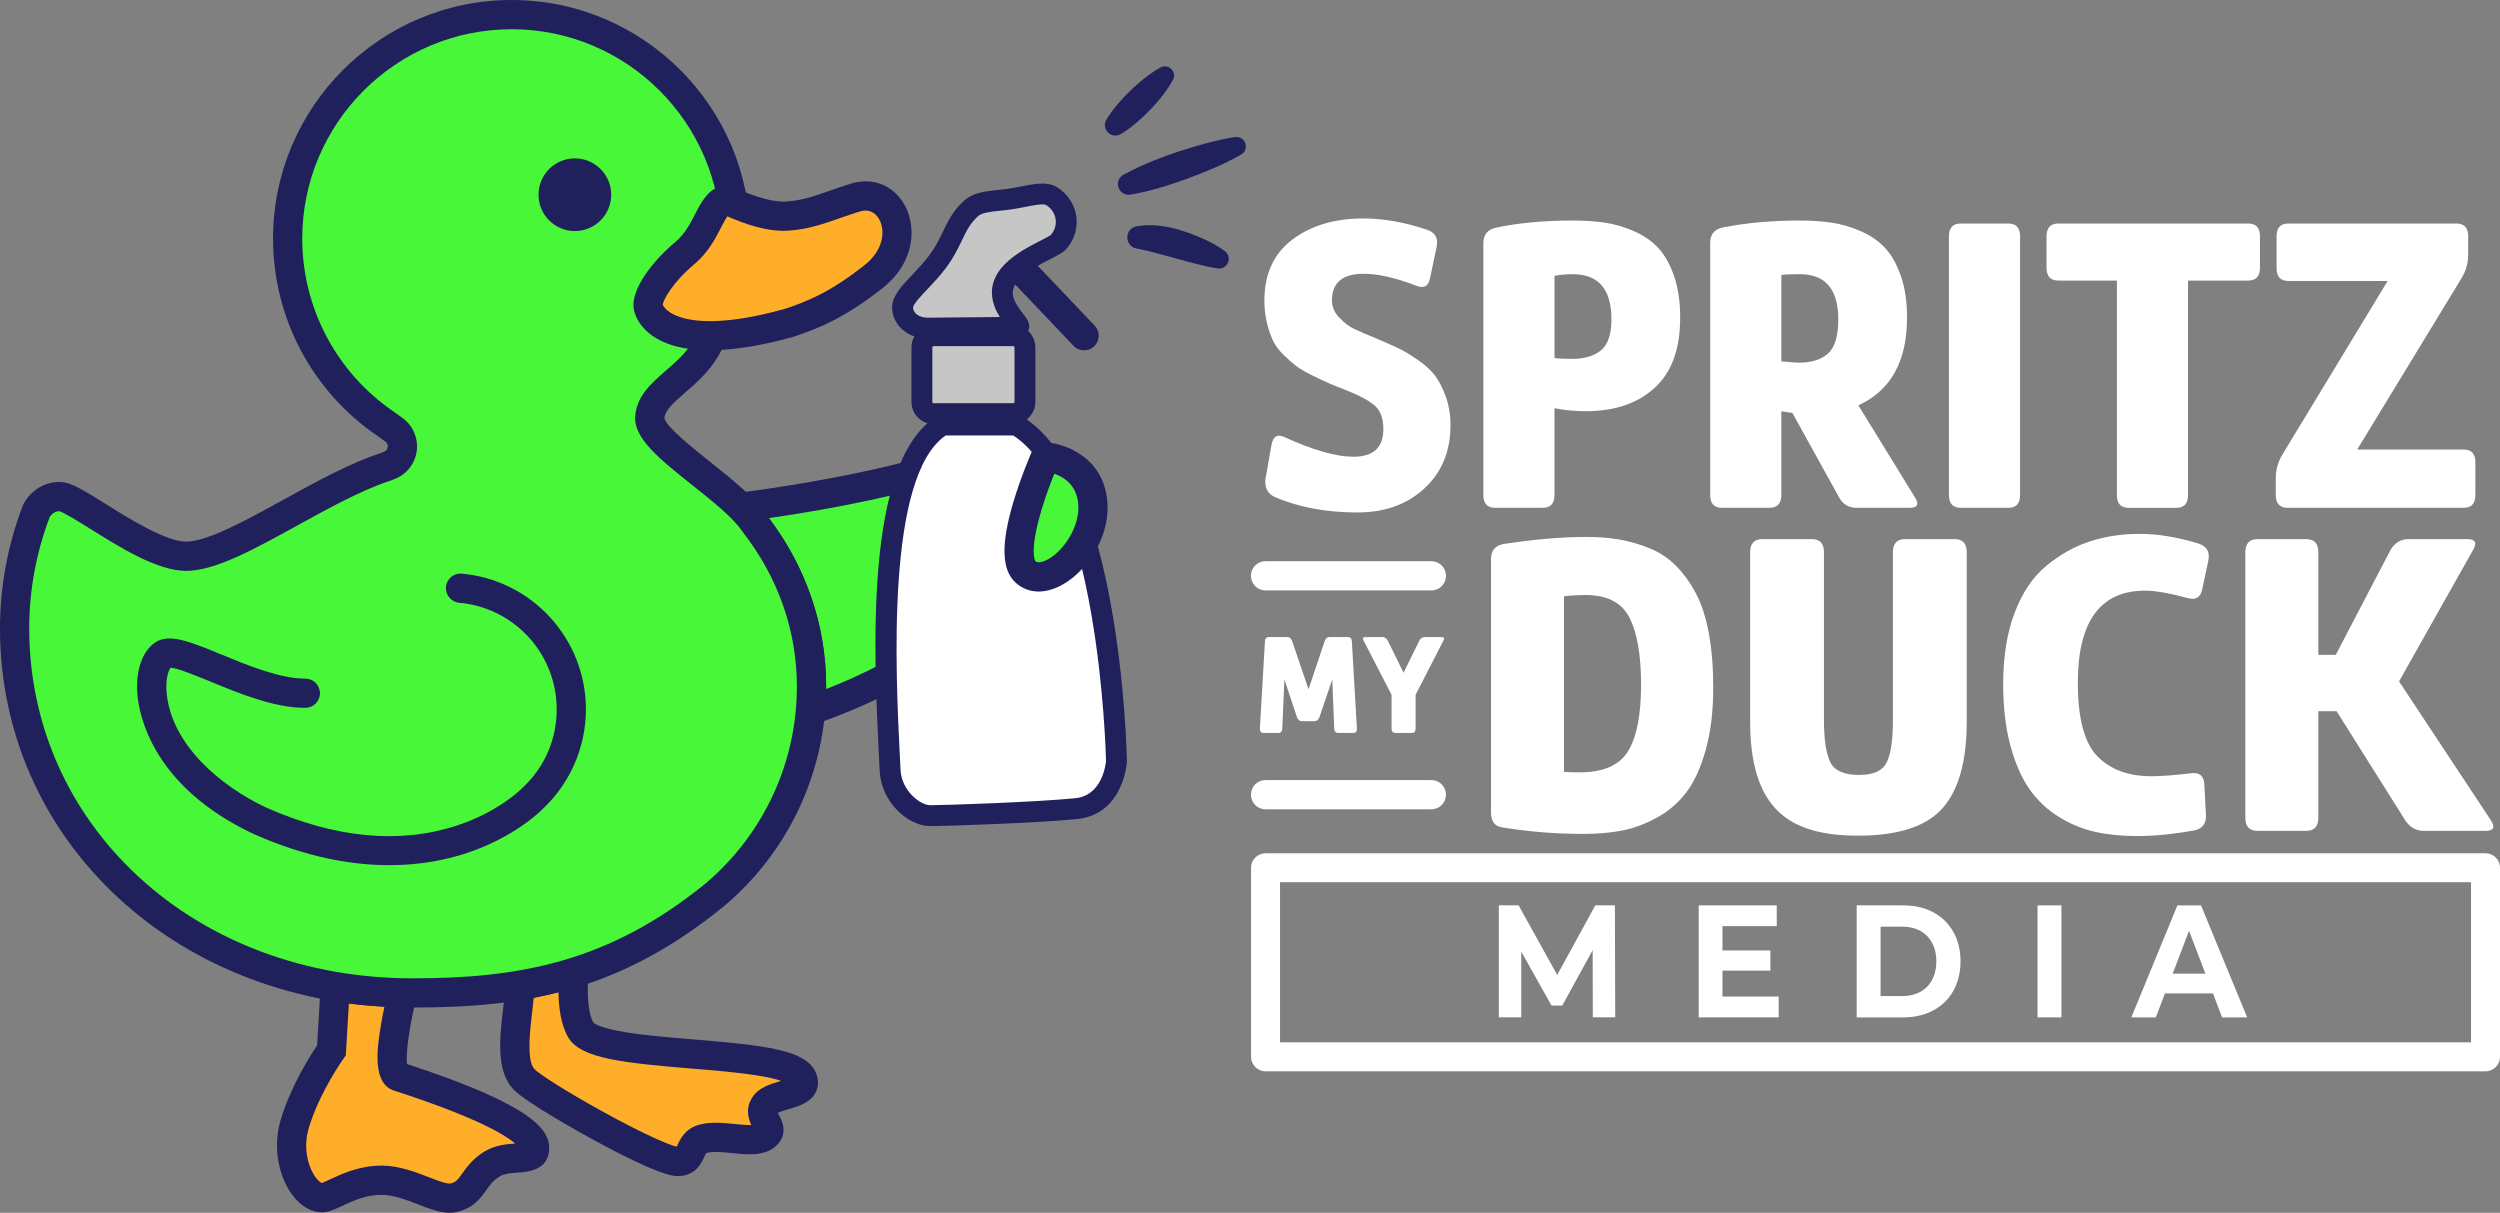
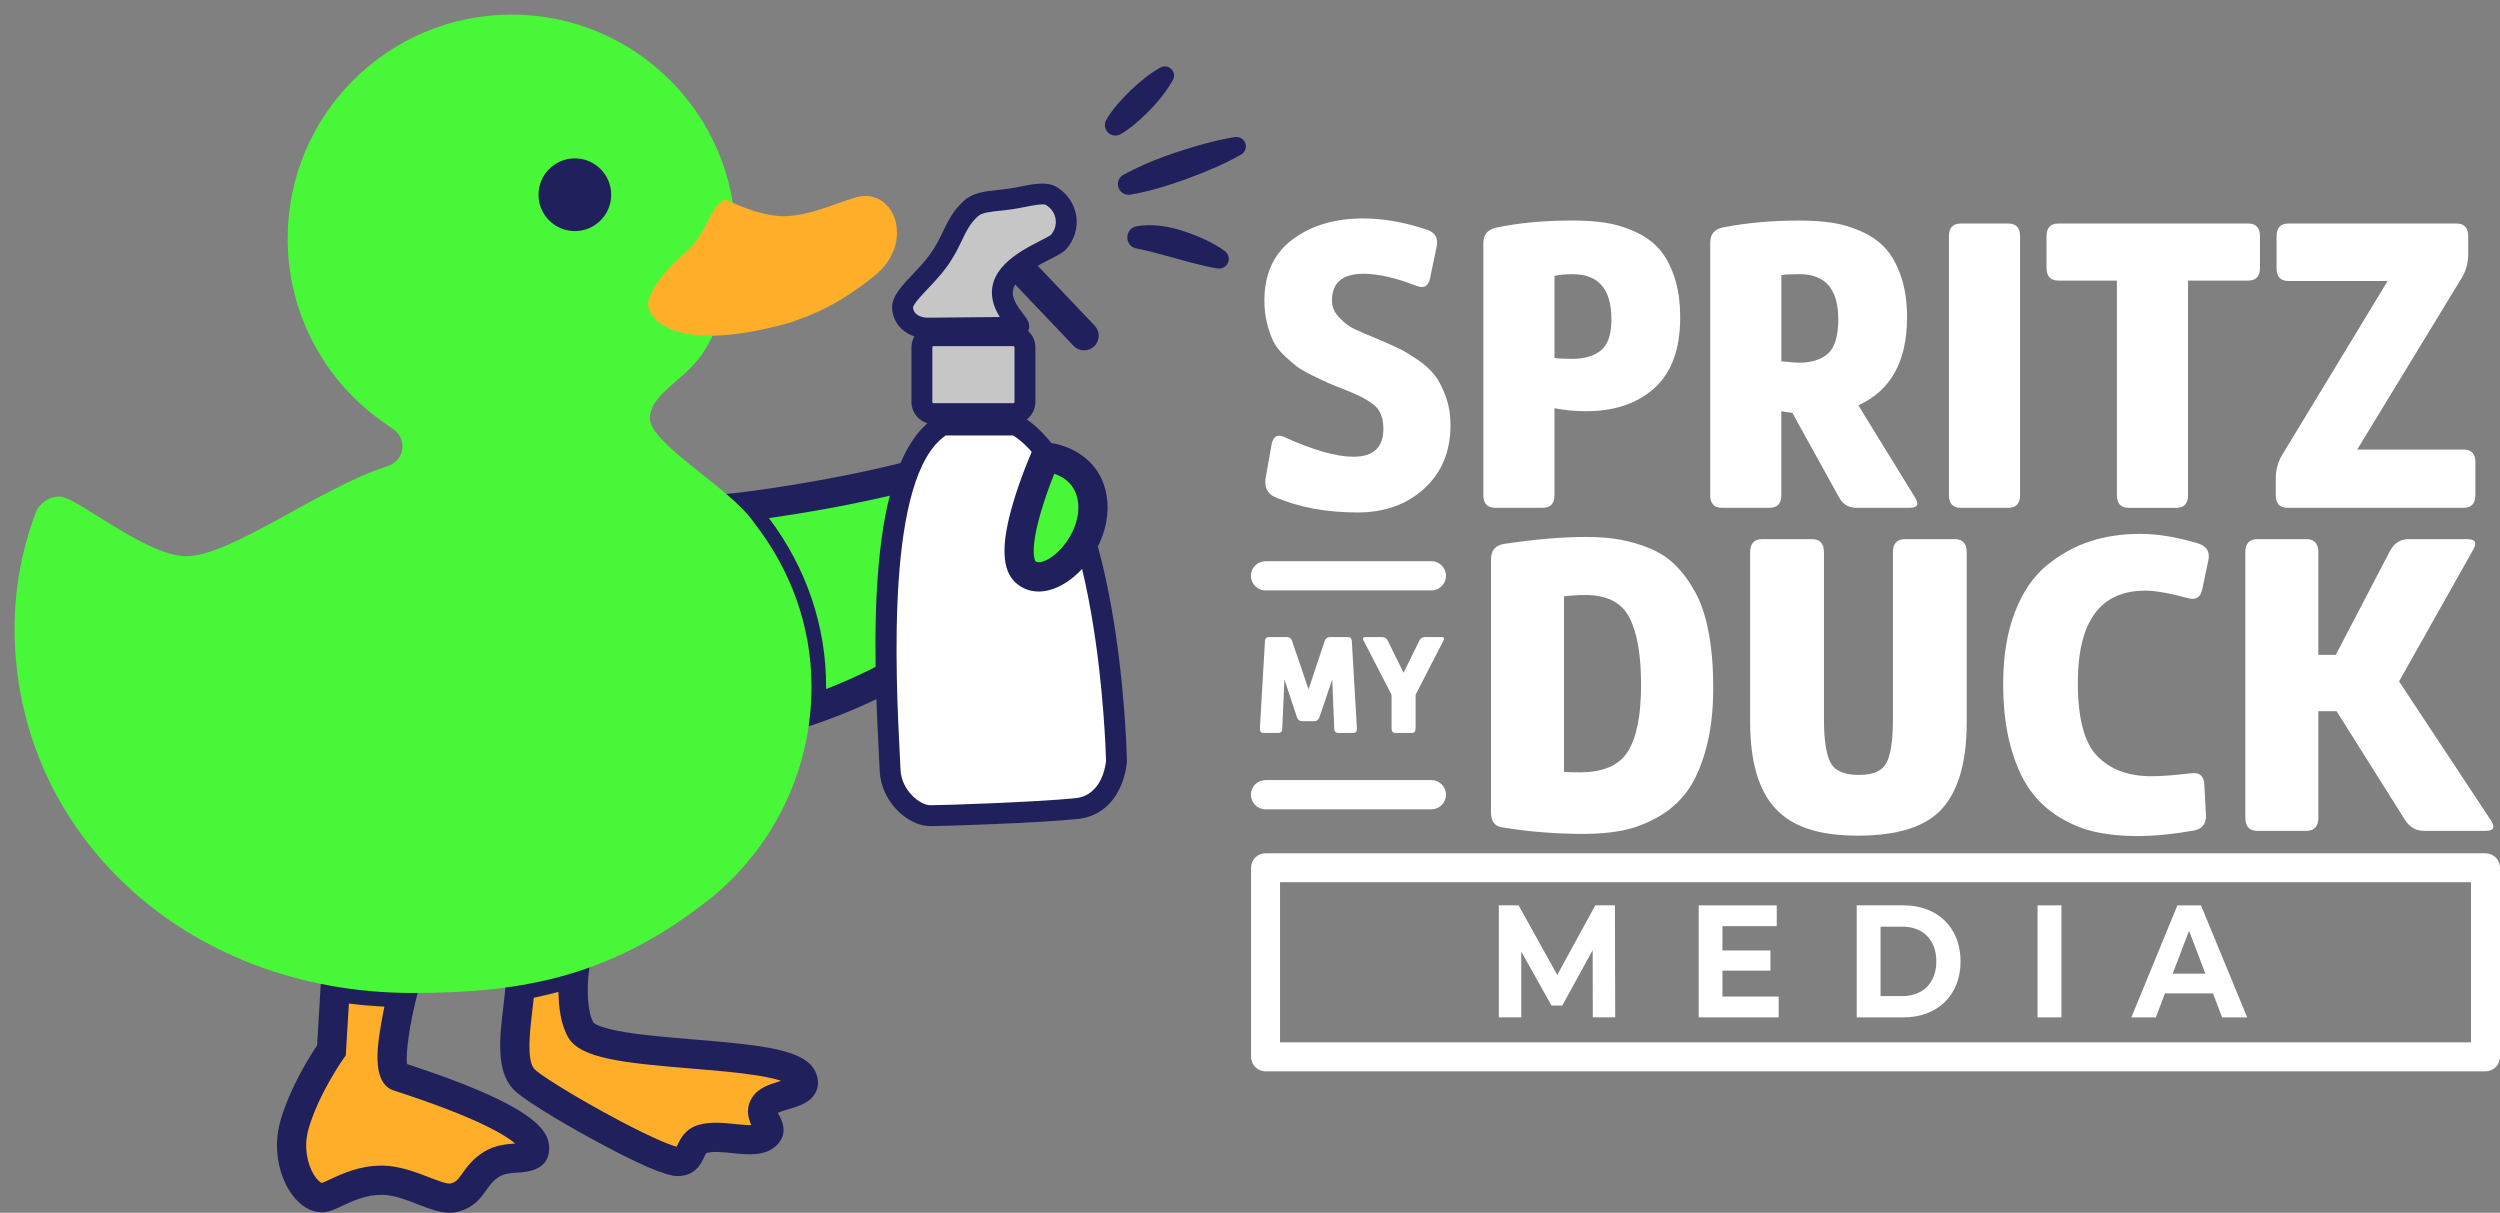
<svg xmlns="http://www.w3.org/2000/svg" id="Layer_2" data-name="Layer 2" viewBox="0 0 1197.57 580.96">
  <rect x="0" y="0" width="1197.57" height="580.96" fill="#808080" stroke="none" />
  <defs>
    <style>      .cls-1 {        fill: #20205c;      }      .cls-2 {        fill: #c6c6c6;      }      .cls-3 {        fill: #fff;      }      .cls-4 {        fill: #ffae29;      }      .cls-5 {        fill: #49f739;      }    </style>
  </defs>
  <g id="Capa_1" data-name="Capa 1">
    <g>
      <g>
        <path class="cls-5" d="M433.01,228.63c9.18-2.3,18.34-4.89,26.95-7.77,0,0,2.66,66.81-10.88,85.24-13.52,18.4-60.7,34.12-60.84,34.16.33-3.75.49-7.54.49-11.36,0-29.64-10.45-56.63-27.41-78.35-1.62-2.45-3.85-4.99-6.48-7.6.13-.01,39.37-4.59,78.17-14.31Z" />
        <path class="cls-1" d="M380.35,350.22l.92-10.57c.31-3.54.46-7.16.46-10.76,0-26.73-8.97-52.33-25.93-74.04l-.32-.44c-1.24-1.87-3.12-4.06-5.58-6.5l-10.55-10.47,14.79-1.47c.29-.03,39.2-4.63,77.16-14.14h0c9.69-2.43,18.58-4.99,26.43-7.62l8.85-2.96.37,9.32c.28,7.09,2.34,69.84-12.23,89.66-14.89,20.26-62.28,36.01-64.29,36.67l-10.08,3.31ZM368.34,248.2c17.93,23.77,27.39,51.62,27.39,80.69,0,.4,0,.79,0,1.19,15.65-6.1,39.66-17.18,47.71-28.13,7.79-10.6,10.03-46.29,9.75-71.6-5.78,1.74-11.96,3.44-18.48,5.07h0c-25.63,6.42-51.47,10.63-66.37,12.78Z" />
      </g>
      <g>
        <path class="cls-4" d="M160.59,472.59l-1.82,30.53s-12.17,17.03-17.57,35.2c-5.4,18.18,4.64,35.42,13.05,35.42,4.29,0,14.77-8.59,28.89-8.39,13.54.2,26.73,10.19,34.25,8.39,9.6-2.31,8.75-10.24,18.17-16.08,8.66-5.36,20.5-.18,20.5-7.69,0-13.75-57.55-31.69-65.24-34.25s2.04-40.13,2.04-40.13c0,0-8.37-.26-16.67-.95s-15.61-2.06-15.61-2.06Z" />
        <path class="cls-1" d="M215.44,580.96c-4.79,0-9.85-1.96-15.14-4.01-5.72-2.22-11.63-4.51-17.26-4.59-7.59-.12-13.96,2.89-19.11,5.3-3.7,1.73-6.62,3.09-9.68,3.09-5.16,0-10.22-2.98-14.26-8.39-5.34-7.16-9.99-20.9-5.5-36.02,4.72-15.88,14.09-30.65,17.41-35.57l2.18-36.5,7.79,1.44c.07.01,7.1,1.31,14.92,1.96,8.01.67,16.21.93,16.3.93l8.75.27-2.19,8.48c-3.42,13.22-5.42,27.44-4.65,32.37,59.99,19.6,68.08,31.35,68.08,40.25,0,10.72-10.47,11.43-14.94,11.73-3.21.22-6.52.44-8.89,1.91-3.03,1.87-4.56,4.03-6.33,6.53-2.69,3.79-6.05,8.52-13.89,10.4-1.18.28-2.37.41-3.59.41ZM182.64,558.36c.2,0,.4,0,.61,0,8.14.12,15.89,3.12,22.11,5.53,3.52,1.36,8.82,3.43,10.4,3.05,2.61-.63,3.46-1.68,5.74-4.89,2.09-2.94,4.95-6.97,10.38-10.33,5.16-3.19,10.75-3.66,14.92-3.94-4.56-3.94-17.87-12.23-56.32-24.79-.78-.26-1.42-.46-1.87-.61-10.39-3.46-7.81-20.52-6.57-28.71.62-4.1,1.4-8.11,2.11-11.44-2.6-.15-5.56-.34-8.53-.59-3.07-.26-5.99-.6-8.5-.93l-1.48,24.87-1.17,1.64c-.11.16-11.57,16.34-16.55,33.13-2.72,9.17-.53,17.57,2.43,22.38,1.66,2.69,3.17,3.71,3.78,3.97.89-.31,2.59-1.1,3.89-1.71,5.66-2.64,14.15-6.62,24.63-6.62Z" />
      </g>
      <g>
        <path class="cls-4" d="M249.16,472.01c-.77,14.18-6.3,36.3,1.77,44.92,6.82,7.29,64.18,39.44,73.64,39.45,7.73.01,4.72-8.75,12.12-10.83,9.68-2.72,24.7,3.49,30.41-1.86,4.43-4.16-4.65-7.98-.82-14.21,3.68-5.98,21.97-4.54,18.01-13.08-6.87-14.79-97.1-8.19-105.93-22.79-5.59-9.24-3.36-27.68-3.36-27.68,0,0-18.94,5.34-25.85,6.09Z" />
        <path class="cls-1" d="M324.59,563.39h-.03c-5.65,0-19.5-6.02-41.16-17.86-3.21-1.75-31.49-17.31-37.58-23.81-8.35-8.93-6.43-25.01-4.74-39.2.47-3.96.92-7.7,1.09-10.89l.32-5.94,5.91-.64c5.19-.56,19.59-4.43,24.7-5.87l10.11-2.85-1.26,10.43c-.73,6.18-.74,17.88,2.34,23.12.38.39,3.02,2.59,15.54,4.62,9.24,1.5,20.99,2.47,32.35,3.41,34.03,2.81,53.52,4.92,58.45,15.53,1.91,4.1,1.22,7.38.31,9.4-2.37,5.26-8.11,6.98-13.17,8.48-1.54.46-3.93,1.17-5.18,1.79.17.33.37.71.54,1,1.21,2.21,4.89,8.92-1.23,14.67-5.51,5.18-13.5,4.37-21.23,3.58-4.47-.45-9.08-.92-12.08-.08-.19.05-.26.1-.27.1-.24.21-.75,1.3-1.05,1.96-1.35,2.94-4.17,9.04-12.68,9.04ZM255.69,477.99c-.21,2-.45,4.06-.71,6.19-1.13,9.48-2.84,23.81,1.06,27.98,1.86,1.98,13.71,9.92,33.25,20.64,20.06,11.01,31.46,15.76,34.88,16.5.13-.27.27-.56.38-.82,1.26-2.73,3.6-7.8,10.23-9.67,5.56-1.56,11.78-.93,17.28-.37,2.24.23,5.51.56,7.82.5-3.22-7.21-.7-11.3.42-13.14,2.93-4.76,8.52-6.43,13.45-7.9.15-.04.3-.09.45-.14-2.29-.78-5.87-1.69-11.4-2.58-9.06-1.45-20.62-2.41-31.79-3.33-32.5-2.68-52.72-4.83-58.66-14.65-3.79-6.27-4.75-15.17-4.82-22.04-3.79.98-8.14,2.04-11.87,2.81ZM284.26,489.84h0Z" />
      </g>
      <g>
        <path class="cls-5" d="M20.17,241.19c1.86-1.73,4.78-3.48,8.84-3.29,7.85.38,41.24,28.55,60.17,28.55,21.35,0,63.42-32.38,95.48-42.79l1.59-.62c3.81-1.33,6.55-4.96,6.55-9.23,0-3.27-1.61-6.17-4.08-7.95,0,0-1.74-1.25-3.95-2.82-28.35-19.31-46.97-51.85-46.97-88.74,0-59.26,48.04-107.3,107.3-107.3s107.3,48.04,107.3,107.3c0,19.79-5.36,37.18-14.29,52.58-8.75,15.07-26,20.73-26.84,33.04-.84,12.32,38.94,33.87,50.05,50.63,16.97,21.72,27.41,48.7,27.41,78.35,0,39.99-17.98,75.78-46.3,99.73-48.42,39.41-91.9,47.03-144.85,47.03-109.58,0-190.59-77.58-190.59-174.56,0-19.73,3.68-38.71,10.47-56.41l.14-.27s.83-1.6,2.56-3.22Z" />
-         <path class="cls-1" d="M197.59,482.65c-54.36,0-104.49-18.75-141.15-52.78C20.04,396.08,0,350.35,0,301.09c0-20.18,3.68-40,10.93-58.92l.45-.97c.23-.45,1.51-2.81,4.02-5.14h0c3.9-3.62,8.72-5.4,13.94-5.16,4.62.22,10.19,3.58,21.34,10.55,11.47,7.17,28.81,18,38.49,18,10.16,0,28.7-10.2,46.62-20.07,15.65-8.61,31.82-17.52,46.5-22.31l1.64-.64c.93-.32,1.86-1.26,1.86-2.62,0-1.29-.81-2.01-1.16-2.26,0,0-1.7-1.22-3.87-2.77-31.29-21.34-49.96-56.66-49.96-94.49C130.8,51.27,182.07,0,245.1,0s114.3,51.27,114.3,114.3c0,19.8-5.13,38.67-15.24,56.09-4.48,7.72-10.61,13.04-16.01,17.73-5.91,5.12-9.56,8.47-9.88,12.16.72,4.12,14.11,14.79,22.12,21.17,10.37,8.26,21.09,16.8,26.62,24.99,18.8,24.15,28.74,52.66,28.74,82.45,0,40.56-17.78,78.86-48.78,105.07l-.1.08c-49.73,40.47-93.98,48.6-149.27,48.6ZM23.84,247.61c-6.53,17.18-9.84,35.17-9.84,53.48,0,45.32,18.45,87.41,51.96,118.52,34.07,31.63,80.81,49.04,131.62,49.04s93.89-7.6,140.38-45.42c27.82-23.55,43.77-57.93,43.77-94.34,0-26.73-8.97-52.33-25.93-74.04l-.32-.44c-4.26-6.43-14.21-14.35-23.83-22.01-15.7-12.5-28.09-22.38-27.37-32.96.66-9.73,7.79-15.92,14.68-21.9,4.8-4.17,9.77-8.48,13.08-14.18,8.86-15.25,13.35-31.76,13.35-49.06,0-55.3-44.99-100.3-100.3-100.3s-100.3,44.99-100.3,100.3c0,33.22,16.42,64.23,43.91,82.96l.12.09c2.22,1.58,3.97,2.84,3.97,2.84,4.38,3.15,6.99,8.24,6.99,13.63,0,7.07-4.45,13.4-11.1,15.79l-1.87.72c-13.46,4.37-29.12,12.99-44.27,21.33-21.25,11.7-39.61,21.8-53.37,21.8s-31.56-11.16-45.91-20.12c-5.6-3.5-12.53-7.83-14.82-8.44-.91-.02-2.16.17-3.51,1.43-.58.54-.95,1.07-1.1,1.3Z" />
      </g>
      <circle class="cls-1" cx="275.37" cy="93.28" r="17.41" />
-       <path class="cls-1" d="M186.5,414.44c-18.08,0-39.85-3.79-64.84-14.86-.05-.02-.1-.04-.14-.06-48.3-22.71-54.83-56.77-55.68-66.67-.97-11.31,2.14-20.65,8.33-24.98,6.71-4.7,16.74-.57,31.92,5.68,12.48,5.14,27.99,11.52,39.88,11.52.1,0,.2,0,.3,0,3.84,0,6.97,3.1,7,6.95.03,3.87-3.08,7.02-6.95,7.05-.11,0-.23,0-.34,0-14.67,0-31.6-6.97-45.22-12.58-6.67-2.75-15.63-6.44-19.03-6.66-1.06,1.43-2.49,5.37-1.93,11.82,2.16,25.15,26,44.98,47.62,55.16,33.23,14.71,63.96,17.63,91.34,8.68,20.41-6.67,31.3-17.85,31.41-17.96.08-.09.19-.2.28-.28,10.46-9.81,16.22-23.1,16.22-37.43,0-12.9-4.81-25.23-13.53-34.71-8.68-9.43-20.45-15.25-33.16-16.37-3.85-.34-6.7-3.74-6.35-7.59.34-3.85,3.72-6.69,7.59-6.35,16.19,1.44,31.18,8.84,42.22,20.84,11.11,12.08,17.23,27.77,17.23,44.19,0,17.92-7.48,35.23-20.52,47.52-1.65,1.68-13.95,13.7-36.2,21.17-9.71,3.26-22.28,5.92-37.43,5.92Z" />
      <g>
        <path class="cls-4" d="M347.73,95.66c-7.68,2.11-8.44,16.1-19.65,25.56-11.37,9.59-17.65,19.8-17.65,24.9s10.6,24.54,67.93,8.44c12.17-4.12,23.6-8.96,40.26-22.19,20.47-16.24,9.63-43.39-8.91-37.72-11.71,3.58-20.75,8.08-32.33,8.86-11.58.79-25.72-6.06-29.65-7.85Z" />
-         <path class="cls-1" d="M340.02,167.78c-10.94,0-21.04-2.04-28.33-7.56-6.09-4.62-8.26-10.31-8.26-14.1,0-8.06,7.91-19.94,20.14-30.25,4.49-3.78,6.97-8.6,9.37-13.25,3-5.81,6.1-11.82,12.93-13.71l2.45-.68,2.99,1.37c4.04,1.87,16.34,7.54,25.58,6.92,7.31-.5,13.62-2.71,20.93-5.28,3.11-1.09,6.33-2.22,9.83-3.29,10.63-3.25,20.83,1,25.99,10.81,5.47,10.41,4.46,27.08-10.68,39.09-18.23,14.46-30.93,19.46-42.37,23.33l-.35.11c-12.28,3.45-26.88,6.48-40.23,6.48ZM317.46,145.9c.21.53,1.07,2.29,4.03,4.06,5.64,3.38,20.26,7.58,54.81-2.09,10.64-3.61,21.58-7.97,37.98-20.98,8.89-7.06,9.86-16.15,6.99-21.61-1.16-2.2-3.93-5.64-9.5-3.94-3.23.99-6.31,2.07-9.29,3.11-7.93,2.78-15.41,5.41-24.62,6.04-10.2.69-21.21-3.24-29.44-6.85-1,1.46-2.25,3.87-3.03,5.39-2.75,5.32-6.17,11.95-12.79,17.53-10.76,9.07-14.77,17.12-15.14,19.33Z" />
      </g>
      <g>
        <path class="cls-3" d="M515.64,387.34c-17.87,1.83-62.31,3.39-70.06,3.39s-18.58-9.45-19.18-21.56c-2.15-43.6-8.85-145.28,25.16-165.55h35.18c45.44,26.45,48.08,161.03,48.08,161.03,0,0-1.31,20.87-19.18,22.7Z" />
        <path class="cls-1" d="M445.58,395.73c-10.58,0-23.45-11.5-24.18-26.32l-.29-5.8c-2.55-50.09-7.28-143.34,27.89-164.3l1.18-.7h37.91l1.17.68c47.32,27.54,50.45,159.65,50.56,165.26v.21s0,.21,0,.21c-.02.25-.42,6.24-3.36,12.48-4.14,8.8-11.16,13.94-20.31,14.88-18.41,1.88-63.29,3.41-70.57,3.41ZM453.02,208.61c-28.77,19.56-23.98,113.91-21.92,154.49l.29,5.81c.49,9.88,9.5,16.81,14.19,16.81,7.18,0,51.42-1.51,69.55-3.36,12.75-1.3,14.51-15.92,14.69-17.86-.08-3.09-1-35.17-6.94-69.72-7.87-45.77-20.83-75.5-37.53-86.17h-32.33Z" />
      </g>
      <g>
        <path class="cls-2" d="M485.5,198.13h-38.41c-3.03,0-5.48-2.55-5.48-5.69v-25.93c0-3.14,2.45-5.69,5.48-5.69h38.41c1.67,0,3.16.77,4.17,1.99.82.99,1.32,2.29,1.32,3.7v25.93c0,3.14-2.45,5.69-5.48,5.69Z" />
        <path class="cls-1" d="M485.5,203.13h-38.41c-5.78,0-10.48-4.8-10.48-10.69v-25.93c0-5.9,4.7-10.69,10.48-10.69h38.41c3.1,0,6.02,1.39,8.02,3.81,1.59,1.92,2.46,4.37,2.46,6.88v25.93c0,5.89-4.7,10.69-10.48,10.69ZM447.09,165.82c-.23,0-.48.3-.48.69v25.93c0,.4.25.69.48.69h38.41c.23,0,.48-.3.48-.69v-25.93c0-.25-.09-.42-.17-.52-.09-.11-.2-.17-.31-.17h-38.41Z" />
      </g>
      <g>
        <path class="cls-2" d="M503.61,93.89c8.04,4.9,9.5,15.25,3.38,22.15-2.08,2.34-15.43,7-22.39,14.32-13.05,13.73,7.34,26.27,2.72,26.37-8.8.19-38.03.47-42.81.47-7.29,0-12.16-4.49-12.16-10.13.41-5.79,10.09-12.54,17.11-22.17,7.39-10.13,7.68-17.72,15.62-24.99,4.08-3.74,11.15-3.44,19-4.59,7.41-1.09,15.62-3.8,19.53-1.43Z" />
        <path class="cls-1" d="M444.51,162.19c-9.79,0-17.16-6.5-17.16-15.13v-.35c.39-5.31,4.72-9.87,9.73-15.16,2.84-3,5.79-6.1,8.35-9.61,2.91-3.99,4.63-7.58,6.3-11.05,2.33-4.86,4.74-9.88,9.98-14.68,4.32-3.96,10.18-4.57,16.38-5.22,1.72-.18,3.5-.37,5.28-.63,1.79-.26,3.71-.64,5.56-1.01,6.54-1.29,12.73-2.52,17.29.26h0c5.08,3.1,8.49,8.14,9.34,13.84.85,5.69-.9,11.48-4.82,15.9-1.33,1.5-3.36,2.58-7.46,4.68-4.74,2.43-11.24,5.76-15.05,9.77-5.12,5.39-3.38,9.8,1.89,16.55,1.84,2.35,3.92,5.01,2.38,8.26-.9,1.9-2.8,3.07-5.07,3.12-8.76.19-37.83.47-42.92.47ZM437.35,147.27c.13,2.91,3.04,4.92,7.16,4.92,3.84,0,22.37-.17,34.42-.33-3.72-6.01-7.03-15.39,2.05-24.95,4.98-5.24,12.35-9.02,17.73-11.78,1.78-.91,3.98-2.04,4.66-2.55,1.89-2.2,2.71-4.91,2.29-7.65-.42-2.8-2.07-5.21-4.65-6.78-1.35-.73-6.86.36-10.15,1.01-1.98.39-4.02.79-6.05,1.09-1.98.29-3.87.49-5.69.68-4.71.49-8.77.92-10.66,2.65-3.81,3.5-5.54,7.09-7.72,11.64-1.78,3.7-3.79,7.89-7.24,12.62-2.94,4.03-6.25,7.52-9.17,10.6-2.82,2.98-6.66,7.02-6.98,8.84ZM501.01,98.16h0s0,0,0,0h0Z" />
      </g>
      <path class="cls-1" d="M519.3,167.82c-1.85,0-3.7-.73-5.07-2.18l-29.6-31.12c-2.66-2.8-2.55-7.23.25-9.9,2.8-2.67,7.23-2.55,9.9.25l29.6,31.12c2.66,2.8,2.55,7.23-.25,9.9-1.35,1.29-3.09,1.93-4.82,1.93Z" />
      <path class="cls-1" d="M529.94,57.42c3.13-5.29,7.18-9.75,11.53-14,4.42-4.2,9.03-8.1,14.44-11.09,3.85-2.08,8.04,2.19,5.98,5.98-4.53,7.98-10.79,14.65-17.67,20.62-2.31,1.94-4.72,3.79-7.42,5.34-2.41,1.39-5.48.56-6.87-1.85-.93-1.61-.86-3.52,0-5.02h0Z" />
      <path class="cls-1" d="M538.09,83.75c12.48-6.82,25.96-11.32,39.62-15.1,4.58-1.18,9.18-2.29,13.92-2.99,2.47-.36,4.76,1.34,5.13,3.81.28,1.88-.66,3.66-2.2,4.56-8.27,4.71-17,8.3-25.88,11.59-8.9,3.21-17.88,6.06-27.26,7.63-2.79.44-5.42-1.46-5.86-4.25-.34-2.17.73-4.23,2.53-5.26h0Z" />
      <path class="cls-1" d="M544.22,108.47c11.27-2.12,23.03,1.78,33.03,6.29,3.27,1.57,6.4,3.27,9.45,5.49,2.07,1.51,2.53,4.42,1.02,6.49-1.09,1.5-2.91,2.15-4.63,1.83-3.39-.52-6.78-1.34-10.07-2.16-6.45-1.62-12.91-3.57-19.24-5.2-3.33-.88-6.46-1.62-9.41-2.18-5.75-1.17-5.8-9.28-.15-10.58h0Z" />
      <g>
        <path class="cls-5" d="M500.79,218.93s21.32,1.45,22.72,22.39c1.4,20.95-21.57,42.27-32.23,32.66-10.66-9.61,9.51-55.05,9.51-55.05Z" />
        <path class="cls-1" d="M497.57,283.36c-4.12,0-7.89-1.4-10.98-4.18-6.78-6.11-7.18-18.29-1.27-38.31,3.8-12.85,8.86-24.3,9.07-24.78l1.99-4.48,4.88.33c9.49.64,27.8,7.51,29.23,28.91,1.17,17.49-10.85,34.11-23.14,40.07-3.35,1.63-6.67,2.44-9.79,2.44ZM505.03,226.95c-1.7,4.24-4.1,10.6-6.11,17.32-6.05,20.19-2.96,24.5-2.93,24.53,1.3,1.17,3.85.21,5.26-.47,7.81-3.79,16.01-15.62,15.28-26.54-.63-9.43-6.89-13.28-11.49-14.84Z" />
      </g>
    </g>
    <g>
      <g>
        <path class="cls-3" d="M606.25,229.19l2.84-16.11c.76-4.08,2.84-5.3,6.25-3.67,13.76,6.25,24.74,9.38,32.94,9.38,9.59,0,14.39-4.42,14.39-13.25,0-4.89-1.26-8.53-3.79-10.91-2.53-2.38-6.82-4.79-12.87-7.24-4.17-1.63-7.2-2.85-9.09-3.67-1.89-.82-4.58-2.07-8.05-3.77-3.47-1.7-6.06-3.19-7.76-4.48-1.71-1.29-3.72-3.06-6.06-5.3-2.34-2.24-4.07-4.55-5.21-6.93-1.14-2.38-2.12-5.23-2.93-8.56-.82-3.33-1.23-6.9-1.23-10.7,0-12.77,4.48-22.53,13.44-29.25,8.96-6.73,20.26-10.09,33.89-10.09,9.72,0,20,1.83,30.86,5.5,3.66,1.36,5.11,4.01,4.35,7.95l-3.22,15.29c-.76,3.81-2.97,4.96-6.63,3.47-9.84-3.8-18.24-5.71-25.18-5.71-10.1,0-15.15,4.28-15.15,12.84,0,2.99,1.17,5.71,3.5,8.15,2.33,2.45,4.7,4.25,7.1,5.4,2.4,1.16,6.25,2.82,11.55,4.99,4.16,1.77,7.45,3.23,9.84,4.38,2.4,1.16,5.4,2.96,8.99,5.4,3.6,2.45,6.37,4.96,8.33,7.54,1.96,2.58,3.69,5.95,5.21,10.09,1.51,4.15,2.27,8.73,2.27,13.76,0,12.51-4.17,22.6-12.5,30.27-8.33,7.68-19,11.52-32,11.52-15.15,0-28.46-2.51-39.95-7.54-3.28-1.63-4.67-4.55-4.17-8.77Z" />
        <path class="cls-3" d="M710.57,237.14v-120.69c0-3.94,1.96-6.39,5.87-7.34,10.73-2.31,23.03-3.47,36.92-3.47,5.68,0,10.82.34,15.43,1.02,4.61.68,9.24,2.04,13.92,4.08,4.67,2.04,8.55,4.72,11.64,8.05,3.09,3.33,5.62,7.82,7.57,13.46,1.96,5.64,2.93,12.27,2.93,19.88,0,15.09-4.1,26.33-12.31,33.74-8.21,7.41-19.12,11.11-32.75,11.11-5.3,0-10.35-.47-15.15-1.43v41.59c0,4.08-1.89,6.12-5.68,6.12h-22.72c-3.79,0-5.68-2.04-5.68-6.12ZM744.65,132.15v39.35c1.89.27,4.73.41,8.52.41,5.8,0,10.38-1.36,13.73-4.08,3.34-2.72,5.02-7.68,5.02-14.88,0-14.4-6.19-21.61-18.55-21.61-3.41,0-6.31.27-8.71.82Z" />
        <path class="cls-3" d="M819.24,237.14v-120.89c0-4.08,2.08-6.52,6.25-7.34,11.11-2.17,23.29-3.26,36.54-3.26,5.68,0,10.82.34,15.43,1.02,4.61.68,9.25,2.04,13.92,4.08,4.67,2.04,8.55,4.72,11.64,8.05,3.09,3.33,5.61,7.82,7.57,13.46,1.96,5.64,2.93,12.27,2.93,19.88,0,20.94-7.77,34.95-23.32,42.02l27.07,44.03c2.14,3.38,1.32,5.07-2.47,5.07h-25.42c-3.92,0-6.77-1.74-8.54-5.23l-22.24-40.23c-2.15-.27-3.91-.54-5.3-.82v40.16c0,4.08-1.89,6.12-5.68,6.12h-22.72c-3.79,0-5.68-2.04-5.68-6.12ZM853.32,131.74v41.38c.63,0,1.54.07,2.75.2,1.2.14,2.27.24,3.22.31.95.07,1.8.1,2.56.1,5.93,0,10.54-1.46,13.82-4.38,3.28-2.92,4.92-8.39,4.92-16.41,0-14.4-6.19-21.61-18.55-21.61-4.04,0-6.94.14-8.71.41Z" />
        <path class="cls-3" d="M967.67,113.19v123.95c0,4.08-1.89,6.12-5.68,6.12h-22.72c-3.79,0-5.68-2.04-5.68-6.12v-123.95c0-4.08,1.89-6.12,5.68-6.12h22.72c3.79,0,5.68,2.04,5.68,6.12Z" />
        <path class="cls-3" d="M980.35,128.28v-15.09c0-4.08,1.89-6.12,5.68-6.12h90.88c3.79,0,5.68,2.04,5.68,6.12v15.09c0,4.08-1.89,6.12-5.68,6.12h-28.78v102.75c0,4.08-1.89,6.12-5.68,6.12h-22.72c-3.79,0-5.68-2.04-5.68-6.12v-102.75h-28.02c-3.79,0-5.68-2.04-5.68-6.12Z" />
        <path class="cls-3" d="M1185.77,221.44v15.7c0,4.08-1.89,6.12-5.68,6.12h-84.28c-3.77,0-5.65-2.04-5.65-6.12v-7.95c0-4.08,1.01-7.81,3.03-11.21l50.55-83.38h-47.52c-3.79,0-5.68-2.04-5.68-6.12v-15.29c0-4.08,1.89-6.12,5.68-6.12h80.45c3.77,0,5.66,2.03,5.66,6.08v8.71c0,4.06-1.01,7.77-3.03,11.15l-50.13,82.32h50.93c3.79,0,5.68,2.04,5.68,6.12Z" />
      </g>
      <g>
        <path class="cls-3" d="M629.5,345.47h-5.68c-1.28,0-2.13-.64-2.56-1.93l-6-18.09-1.02,23.59c-.04,1.38-.7,2.06-1.98,2.06h-6.96c-1.24,0-1.83-.69-1.79-2.06l2.43-41.82c.04-1.38.72-2.06,2.04-2.06h8.43c1.28,0,2.13.64,2.55,1.93l7.86,23.11,7.73-23.11c.43-1.28,1.28-1.93,2.55-1.93h8.43c1.32,0,2,.69,2.04,2.06l2.43,41.82c.04,1.38-.55,2.06-1.79,2.06h-7.09c-1.28,0-1.94-.69-1.98-2.06l-.96-23.52-6.13,18.02c-.43,1.28-1.28,1.93-2.56,1.93Z" />
        <path class="cls-3" d="M664.88,307.1l7.47,15.18,7.45-15.2c.59-1.27,1.52-1.91,2.79-1.91h7.86c1.31,0,1.63.6.95,1.79l-13.29,25.86v16.23c0,1.38-.64,2.06-1.92,2.06h-7.67c-1.28,0-1.92-.69-1.92-2.06v-16.23l-13.35-25.86c-.68-1.19-.37-1.79.95-1.79h7.9c1.26,0,2.19.65,2.78,1.93Z" />
      </g>
      <g>
        <path class="cls-3" d="M820.69,329.38c0,11.3-1.2,21.23-3.59,29.81-2.4,8.58-5.51,15.38-9.33,20.4-3.82,5.02-8.55,9.07-14.18,12.13-5.63,3.07-11.2,5.13-16.71,6.17-5.51,1.05-11.56,1.57-18.16,1.57-13.6,0-26.68-1.05-39.24-3.14-3.5-.56-5.25-2.93-5.25-7.11v-121.33c0-4.18,2.07-6.62,6.22-7.32,14.76-2.23,27.84-3.35,39.24-3.35,5.96,0,11.33.42,16.12,1.25,4.79.84,9.58,2.23,14.38,4.18,4.79,1.95,8.97,4.71,12.53,8.26,3.56,3.56,6.73,7.92,9.52,13.07,2.78,5.16,4.89,11.58,6.31,19.25,1.42,7.67,2.14,16.39,2.14,26.15ZM749.2,285.66v84.1c1.81.14,4.34.21,7.58.21,11.27,0,18.97-3.38,23.12-10.15,4.14-6.76,6.22-17.33,6.22-31.69s-1.85-24.96-5.54-32.22c-3.69-7.25-10.72-10.88-21.08-10.88-3.37,0-6.8.21-10.3.63Z" />
        <path class="cls-3" d="M942.11,345.91c0,18.83-3.89,32.6-11.66,41.32-7.77,8.72-21.24,13.07-40.41,13.07s-31.6-4.36-39.63-13.07c-8.03-8.71-12.04-22.49-12.04-41.32v-81.38c0-4.18,1.94-6.28,5.83-6.28h23.7c3.88,0,5.83,2.09,5.83,6.28v80.33c0,9.35,1,16.08,3.01,20.19,2.01,4.12,6.57,6.17,13.7,6.17s11.3-1.99,13.31-5.96c2.01-3.97,3.01-10.77,3.01-20.4v-80.33c0-4.18,1.94-6.28,5.83-6.28h23.7c3.89,0,5.83,2.09,5.83,6.28v81.38Z" />
        <path class="cls-3" d="M1027.59,282.94c-21.5,0-32.25,14.72-32.25,44.14,0,17.02,3.11,28.73,9.32,35.14,6.22,6.42,14.89,9.62,26.03,9.62,4.66,0,11.07-.49,19.23-1.46,3.89-.42,5.89,1.46,6.02,5.65l.78,14.43c.13,4.05-1.69,6.48-5.44,7.32-10.1,1.81-19.3,2.72-27.59,2.72-7.25,0-13.89-.66-19.91-1.99-6.02-1.32-11.82-3.69-17.39-7.11-5.57-3.42-10.27-7.81-14.08-13.18-3.82-5.37-6.9-12.34-9.23-20.92-2.33-8.58-3.5-18.44-3.5-29.6,0-13.25,1.85-24.68,5.54-34.31,3.69-9.62,8.74-17.08,15.15-22.38,6.41-5.3,13.31-9.17,20.69-11.61,7.38-2.44,15.41-3.66,24.09-3.66s17.74,1.54,27.98,4.6c4.01,1.26,5.63,3.91,4.86,7.95l-2.91,13.81c-.78,4.05-3.11,5.51-6.99,4.39-8.81-2.37-15.61-3.56-20.4-3.56Z" />
        <path class="cls-3" d="M1110.55,264.53v49.16h8.35l26.13-50.06c2.06-3.58,4.96-5.37,8.69-5.37h28.21c3.87,0,4.78,1.75,2.71,5.23l-35.42,62.93,43.97,66.5c2.2,3.39,1.36,5.08-2.53,5.08h-29.51c-3.88,0-6.93-1.77-9.13-5.3l-32.73-52.02h-8.74v51.04c0,4.18-1.94,6.28-5.83,6.28h-23.31c-3.89,0-5.83-2.09-5.83-6.28v-127.19c0-4.18,1.94-6.28,5.83-6.28h23.31c3.89,0,5.83,2.09,5.83,6.28Z" />
      </g>
      <path class="cls-3" d="M1190.63,513.19h-584.4c-3.83,0-6.94-3.11-6.94-6.94v-90.57c0-3.83,3.11-6.94,6.94-6.94h584.4c3.83,0,6.94,3.11,6.94,6.94v90.57c0,3.83-3.11,6.94-6.94,6.94ZM613.17,499.3h570.51v-76.69h-570.51v76.69Z" />
      <g>
        <path class="cls-3" d="M763,487.34l-.07-32.19-14.56,26.52h-5.16l-14.49-25.83v31.5h-10.74v-53.65h9.47l18.51,33.34,18.23-33.34h9.4l.14,53.65h-10.74Z" />
        <path class="cls-3" d="M852.03,477.38v9.96h-38.3v-53.65h37.38v9.96h-26v11.65h22.97v9.66h-22.97v12.42h26.92Z" />
        <path class="cls-3" d="M889.41,433.69h22.47c16.18,0,27.28,10.58,27.28,26.83s-11.09,26.83-27.28,26.83h-22.47v-53.65ZM911.31,477.15c9.82,0,16.25-6.36,16.25-16.63s-6.43-16.63-16.25-16.63h-10.46v33.26h10.46Z" />
        <path class="cls-3" d="M976.04,433.69h11.45v53.65h-11.45v-53.65Z" />
        <path class="cls-3" d="M1060.06,475.85h-22.97l-4.38,11.5h-11.73l22.05-53.65h11.31l22.12,53.65h-12.01l-4.38-11.5ZM1056.45,466.42l-7.84-20.54-7.84,20.54h15.69Z" />
      </g>
      <path class="cls-3" d="M685.66,282.83h-79.43c-3.87,0-7-3.13-7-7s3.13-7,7-7h79.43c3.87,0,7,3.13,7,7s-3.13,7-7,7Z" />
      <path class="cls-3" d="M685.66,387.68h-79.43c-3.87,0-7-3.13-7-7s3.13-7,7-7h79.43c3.87,0,7,3.13,7,7s-3.13,7-7,7Z" />
    </g>
  </g>
</svg>